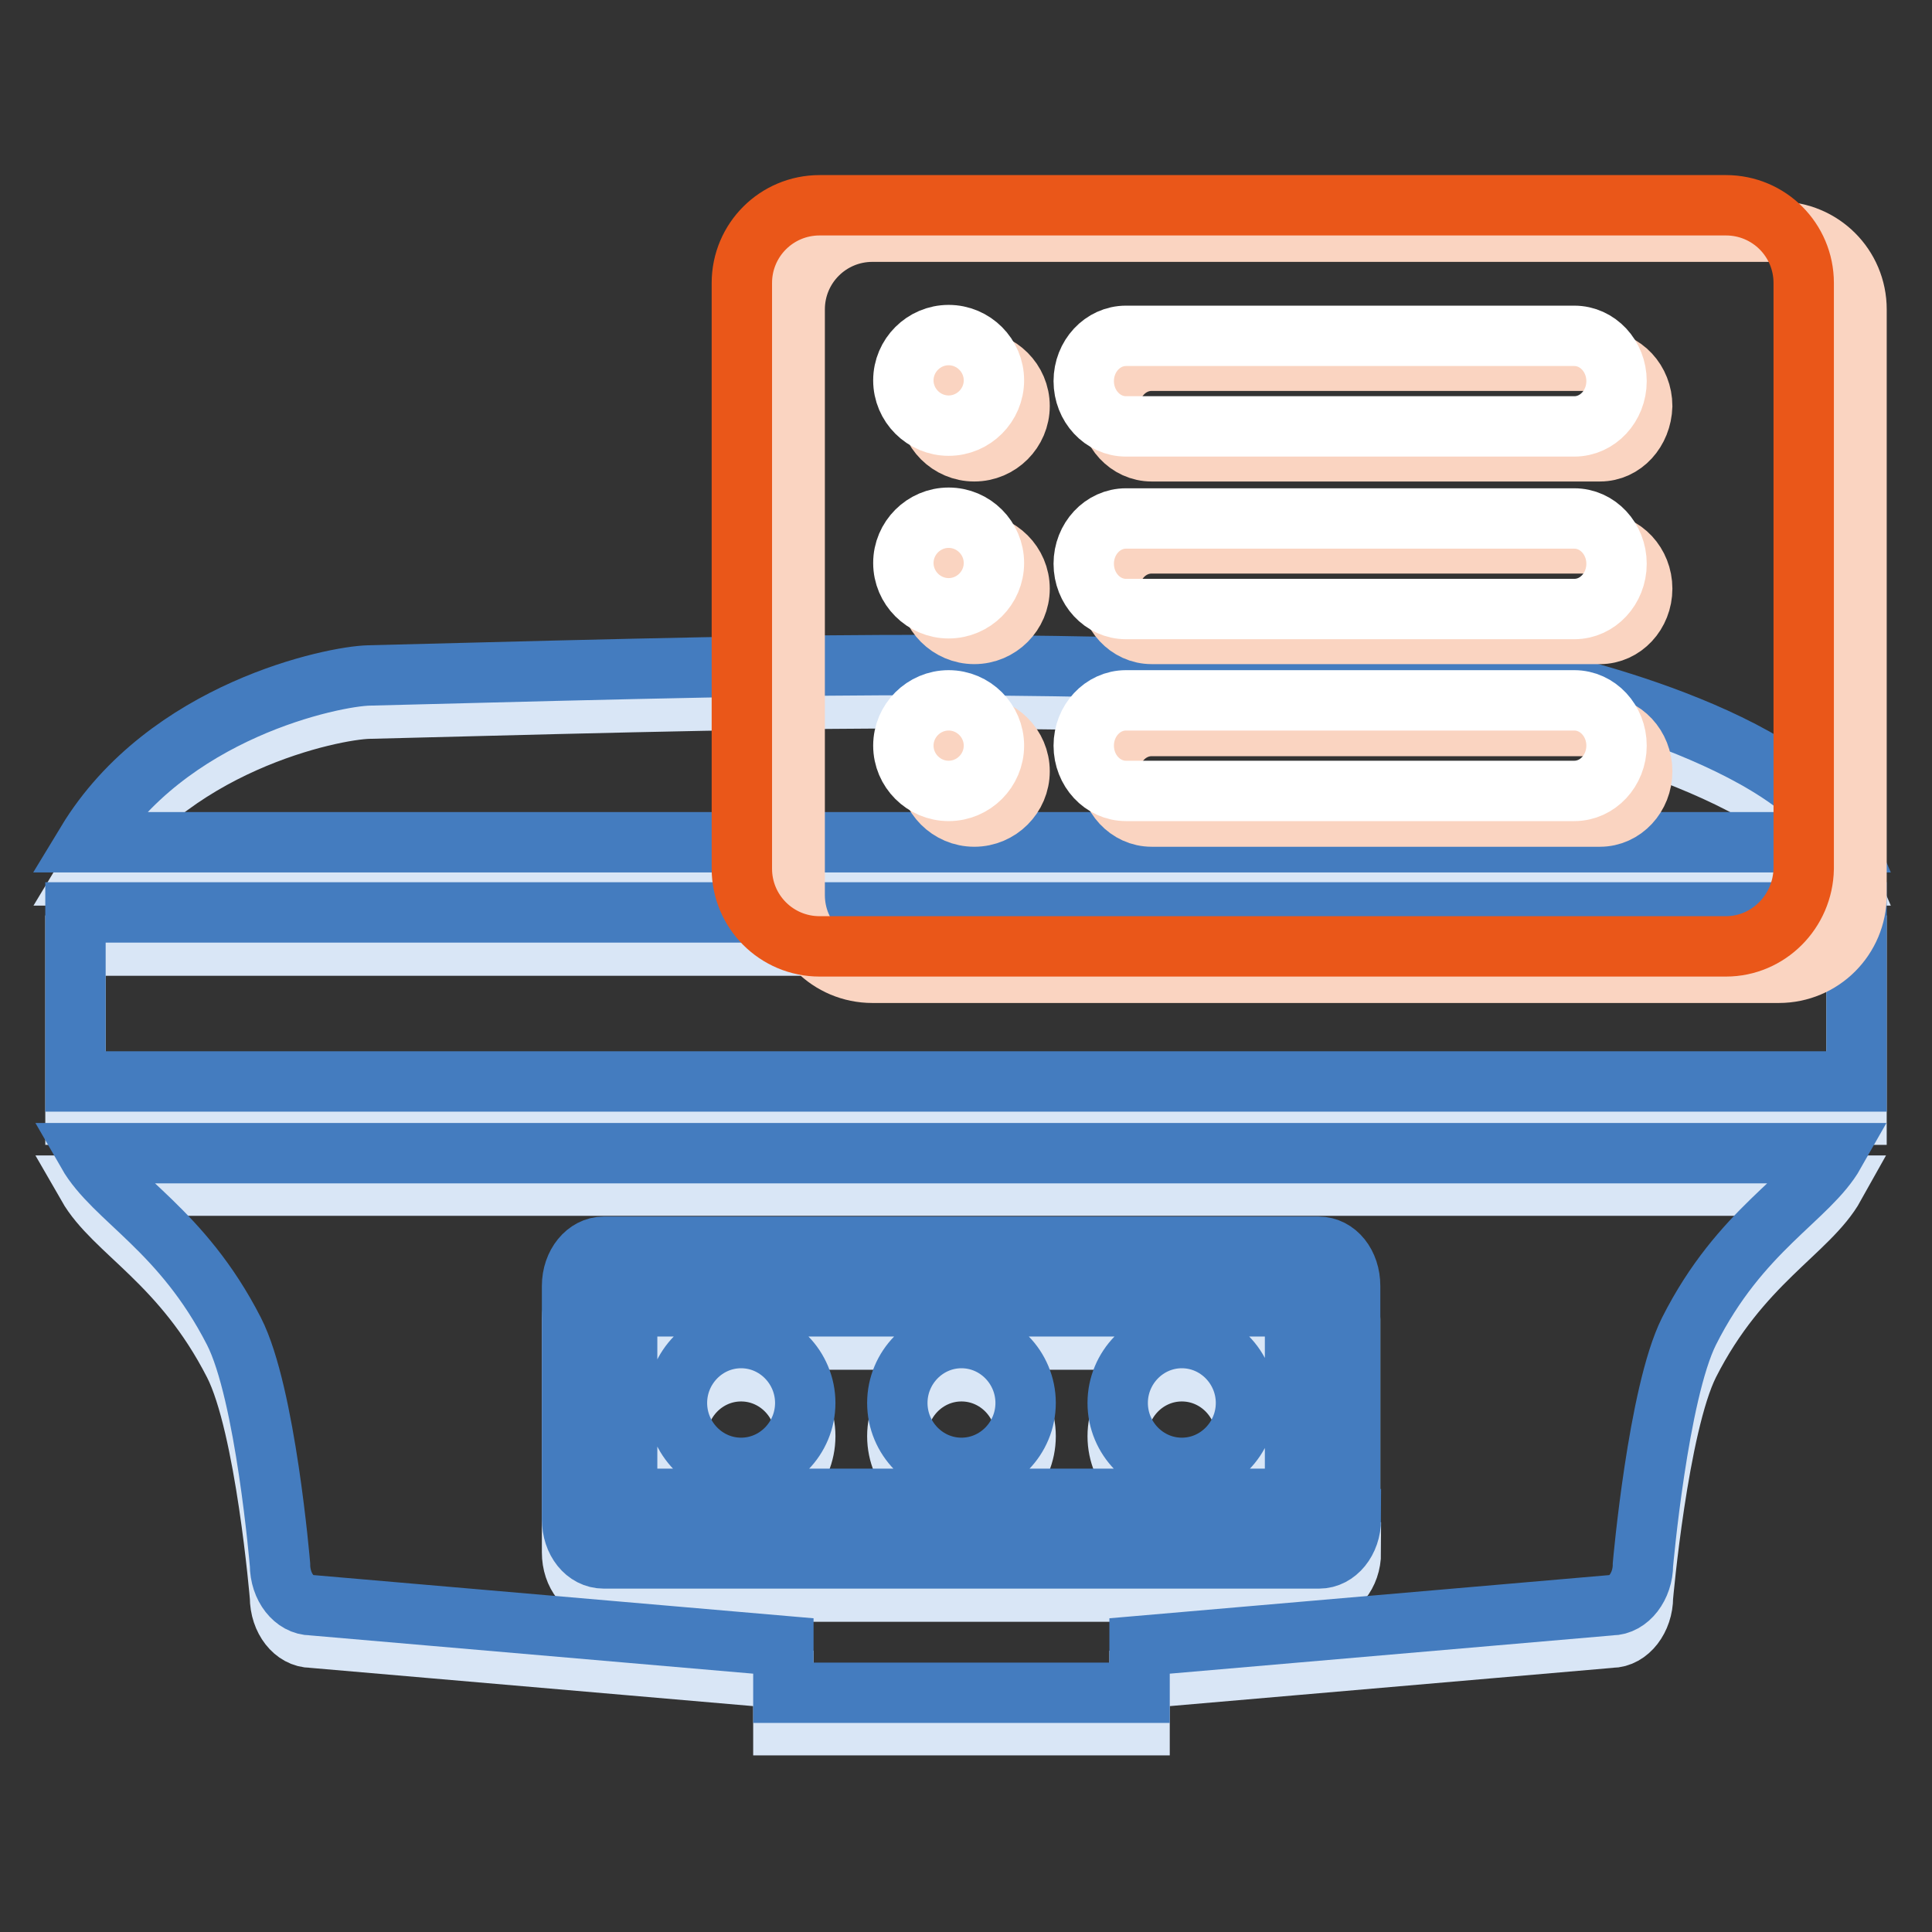
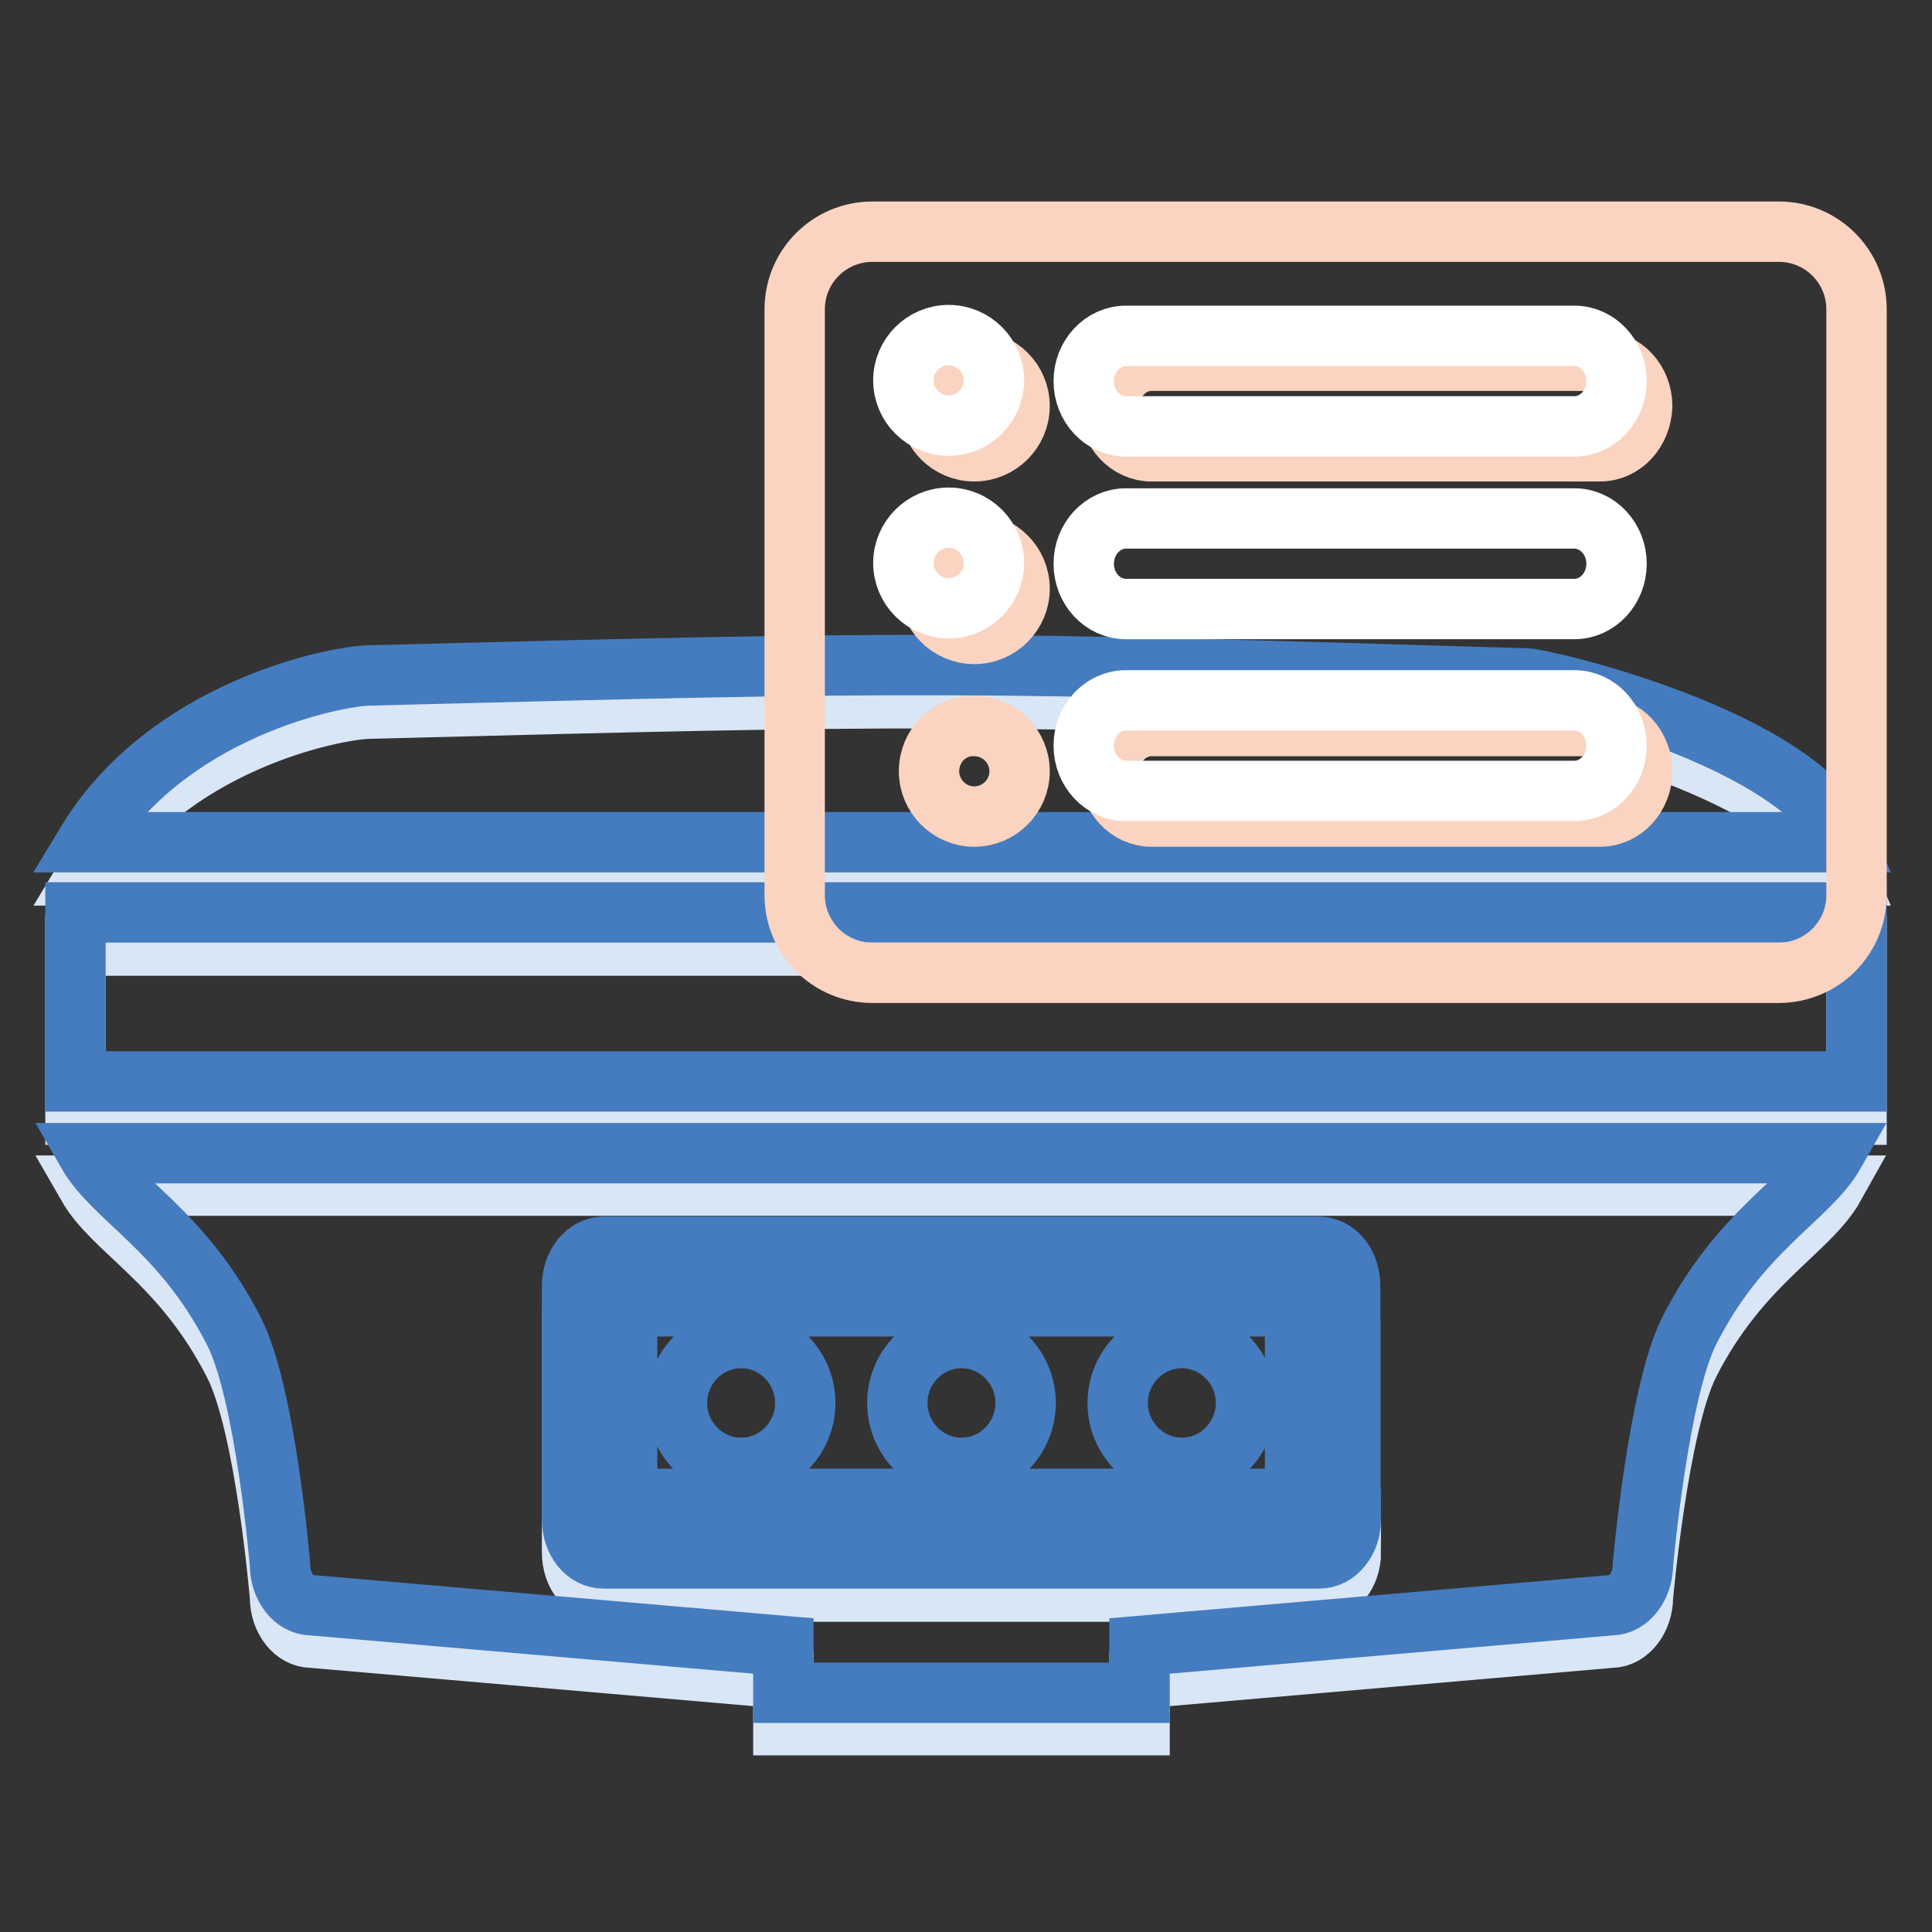
<svg xmlns="http://www.w3.org/2000/svg" version="1.1" x="0px" y="0px" viewBox="0 0 256 256" enable-background="new 0 0 256 256" xml:space="preserve">
  <rect x="0" y="0" width="256" height="256" fill="#333333" stroke="none" />
  <g>
    <path stroke-width="8" fill-opacity="0" stroke="#d9e6f6" d="M202.3,94.3c-75.9-2.3-80-2.3-153.4-0.4C44.1,94,22,98.5,11.5,116h233C238.6,102.1,204.2,94.3,202.3,94.3z  M10,125.3h236v22.4H10V125.3z M243.1,157.1H11.6c3.5,6.1,12.5,10.1,19.4,23.6c4.2,8.2,6.1,30.9,6.1,30.9c0,3,1.9,5.4,4.2,5.4 l62.5,5.4v6.2H151v-6.2l62.5-5.4c2.3,0,4.2-2.5,4.2-5.4c0,0,2-22.7,6.1-30.9C230.6,167.3,239.7,163.2,243.1,157.1L243.1,157.1z  M179,205.7c0,2.9-1.9,5.2-4.2,5.2H80c-2.4,0-4.2-2.3-4.2-5.2v-30.9c0-2.9,1.9-5.2,4.2-5.2h94.7c2.4,0,4.2,2.3,4.2,5.2V205.7z" />
-     <path stroke-width="8" fill-opacity="0" stroke="#d9e6f6" d="M83.1,177.5V203h88.5v-25.5H83.1z M98.2,198.9c-4.7,0-8.5-3.9-8.5-8.6c0-4.7,3.8-8.6,8.5-8.6 c4.7,0,8.5,3.9,8.5,8.6C106.7,195,102.9,198.9,98.2,198.9z M127.4,198.9c-4.7,0-8.5-3.9-8.5-8.6c0-4.7,3.8-8.6,8.5-8.6 c4.7,0,8.5,3.9,8.5,8.6C135.9,195,132.1,198.9,127.4,198.9z M156.6,198.9c-4.7,0-8.5-3.9-8.5-8.6c0-4.7,3.8-8.6,8.5-8.6 c4.7,0,8.5,3.9,8.5,8.6C165.1,195,161.3,198.9,156.6,198.9z" />
    <path stroke-width="8" fill-opacity="0" stroke="#447cbf" d="M202.3,89.9c-75.9-2.3-80-2.3-153.4-0.4c-4.7,0.1-26.8,4.6-37.4,22.1h233C238.6,97.7,204.2,89.9,202.3,89.9 z M10,120.9h236v22.4H10V120.9z M243.1,152.8H11.6c3.5,6.1,12.5,10.1,19.4,23.6c4.2,8.2,6.1,30.9,6.1,30.9c0,3,1.9,5.4,4.2,5.4 l62.5,5.4v6.2H151v-6.2l62.5-5.4c2.3,0,4.2-2.5,4.2-5.4c0,0,2-22.7,6.1-30.9C230.6,162.9,239.7,158.8,243.1,152.8L243.1,152.8z  M179,201.3c0,2.9-1.9,5.2-4.2,5.2H80c-2.4,0-4.2-2.3-4.2-5.2v-30.9c0-2.9,1.9-5.2,4.2-5.2h94.7c2.4,0,4.2,2.3,4.2,5.2V201.3z" />
    <path stroke-width="8" fill-opacity="0" stroke="#447cbf" d="M83.1,173.1v25.5h88.5v-25.5H83.1z M98.2,194.5c-4.7,0-8.5-3.9-8.5-8.6c0-4.7,3.8-8.6,8.5-8.6 c4.7,0,8.5,3.9,8.5,8.6C106.7,190.6,102.9,194.5,98.2,194.5z M127.4,194.5c-4.7,0-8.5-3.9-8.5-8.6c0-4.7,3.8-8.6,8.5-8.6 c4.7,0,8.5,3.9,8.5,8.6C135.9,190.6,132.1,194.5,127.4,194.5z M156.6,194.5c-4.7,0-8.5-3.9-8.5-8.6c0-4.7,3.8-8.6,8.5-8.6 c4.7,0,8.5,3.9,8.5,8.6C165.1,190.6,161.3,194.5,156.6,194.5z" />
    <path stroke-width="8" fill-opacity="0" stroke="#fad4c1" d="M235.7,128.9H115.6c-5.7,0-10.3-4.6-10.3-10.3V41c0-5.7,4.6-10.3,10.3-10.3h120.1c5.7,0,10.3,4.6,10.3,10.3 v77.6C246,124.3,241.4,128.9,235.7,128.9z" />
-     <path stroke-width="8" fill-opacity="0" stroke="#ea5719" d="M228.7,125.4H108.6c-5.7,0-10.3-4.6-10.3-10.3V37.5c0-5.7,4.6-10.3,10.3-10.3h120.1 c5.7,0,10.3,4.6,10.3,10.3v77.6C238.9,120.8,234.3,125.4,228.7,125.4z" />
    <path stroke-width="8" fill-opacity="0" stroke="#fad4c1" d="M212,59.8h-59.4c-3.1,0-5.6-2.7-5.6-6c0-3.3,2.5-6,5.6-6H212c3.1,0,5.6,2.7,5.6,6 C217.5,57.1,215.1,59.8,212,59.8L212,59.8z" />
    <path stroke-width="8" fill-opacity="0" stroke="#fad4c1" d="M123.1,53.8c0,3.3,2.7,6,6,6c3.3,0,6-2.7,6-6s-2.7-6-6-6C125.8,47.7,123.1,50.4,123.1,53.8z" />
    <path stroke-width="8" fill-opacity="0" stroke="#ffffff" d="M208.6,56.5h-59.4c-3.1,0-5.6-2.7-5.6-6s2.5-6,5.6-6h59.4c3.1,0,5.6,2.7,5.6,6 C214.2,53.8,211.7,56.5,208.6,56.5L208.6,56.5z" />
    <path stroke-width="8" fill-opacity="0" stroke="#ffffff" d="M119.7,50.4c0,3.3,2.7,6,6,6s6-2.7,6-6s-2.7-6-6-6S119.7,47.1,119.7,50.4z" />
-     <path stroke-width="8" fill-opacity="0" stroke="#fad4c1" d="M212,84h-59.4c-3.1,0-5.6-2.7-5.6-6s2.5-6,5.6-6H212c3.1,0,5.6,2.7,5.6,6S215.1,84,212,84L212,84z" />
    <path stroke-width="8" fill-opacity="0" stroke="#fad4c1" d="M123.1,78c0,3.3,2.7,6,6,6c3.3,0,6-2.7,6-6l0,0c0-3.3-2.7-6-6-6C125.8,71.9,123.1,74.6,123.1,78L123.1,78z" />
    <path stroke-width="8" fill-opacity="0" stroke="#ffffff" d="M208.6,80.7h-59.4c-3.1,0-5.6-2.7-5.6-6s2.5-6,5.6-6h59.4c3.1,0,5.6,2.7,5.6,6S211.7,80.7,208.6,80.7 L208.6,80.7z" />
    <path stroke-width="8" fill-opacity="0" stroke="#ffffff" d="M119.7,74.6c0,3.3,2.7,6,6,6s6-2.7,6-6s-2.7-6-6-6S119.7,71.3,119.7,74.6z" />
    <path stroke-width="8" fill-opacity="0" stroke="#fad4c1" d="M212,108.2h-59.4c-3.1,0-5.6-2.7-5.6-6s2.5-6,5.6-6H212c3.1,0,5.6,2.7,5.6,6S215.1,108.2,212,108.2 L212,108.2z" />
    <path stroke-width="8" fill-opacity="0" stroke="#fad4c1" d="M123.1,102.2c0,3.3,2.7,6,6,6c3.3,0,6-2.7,6-6l0,0c0-3.3-2.7-6-6-6C125.8,96.1,123.1,98.8,123.1,102.2 L123.1,102.2z" />
    <path stroke-width="8" fill-opacity="0" stroke="#ffffff" d="M208.6,104.8h-59.4c-3.1,0-5.6-2.7-5.6-6c0-3.3,2.5-6,5.6-6h59.4c3.1,0,5.6,2.7,5.6,6 C214.2,102.1,211.7,104.8,208.6,104.8L208.6,104.8z" />
-     <path stroke-width="8" fill-opacity="0" stroke="#ffffff" d="M119.7,98.8c0,3.3,2.7,6,6,6s6-2.7,6-6l0,0c0-3.3-2.7-6-6-6S119.7,95.5,119.7,98.8L119.7,98.8z" />
  </g>
</svg>